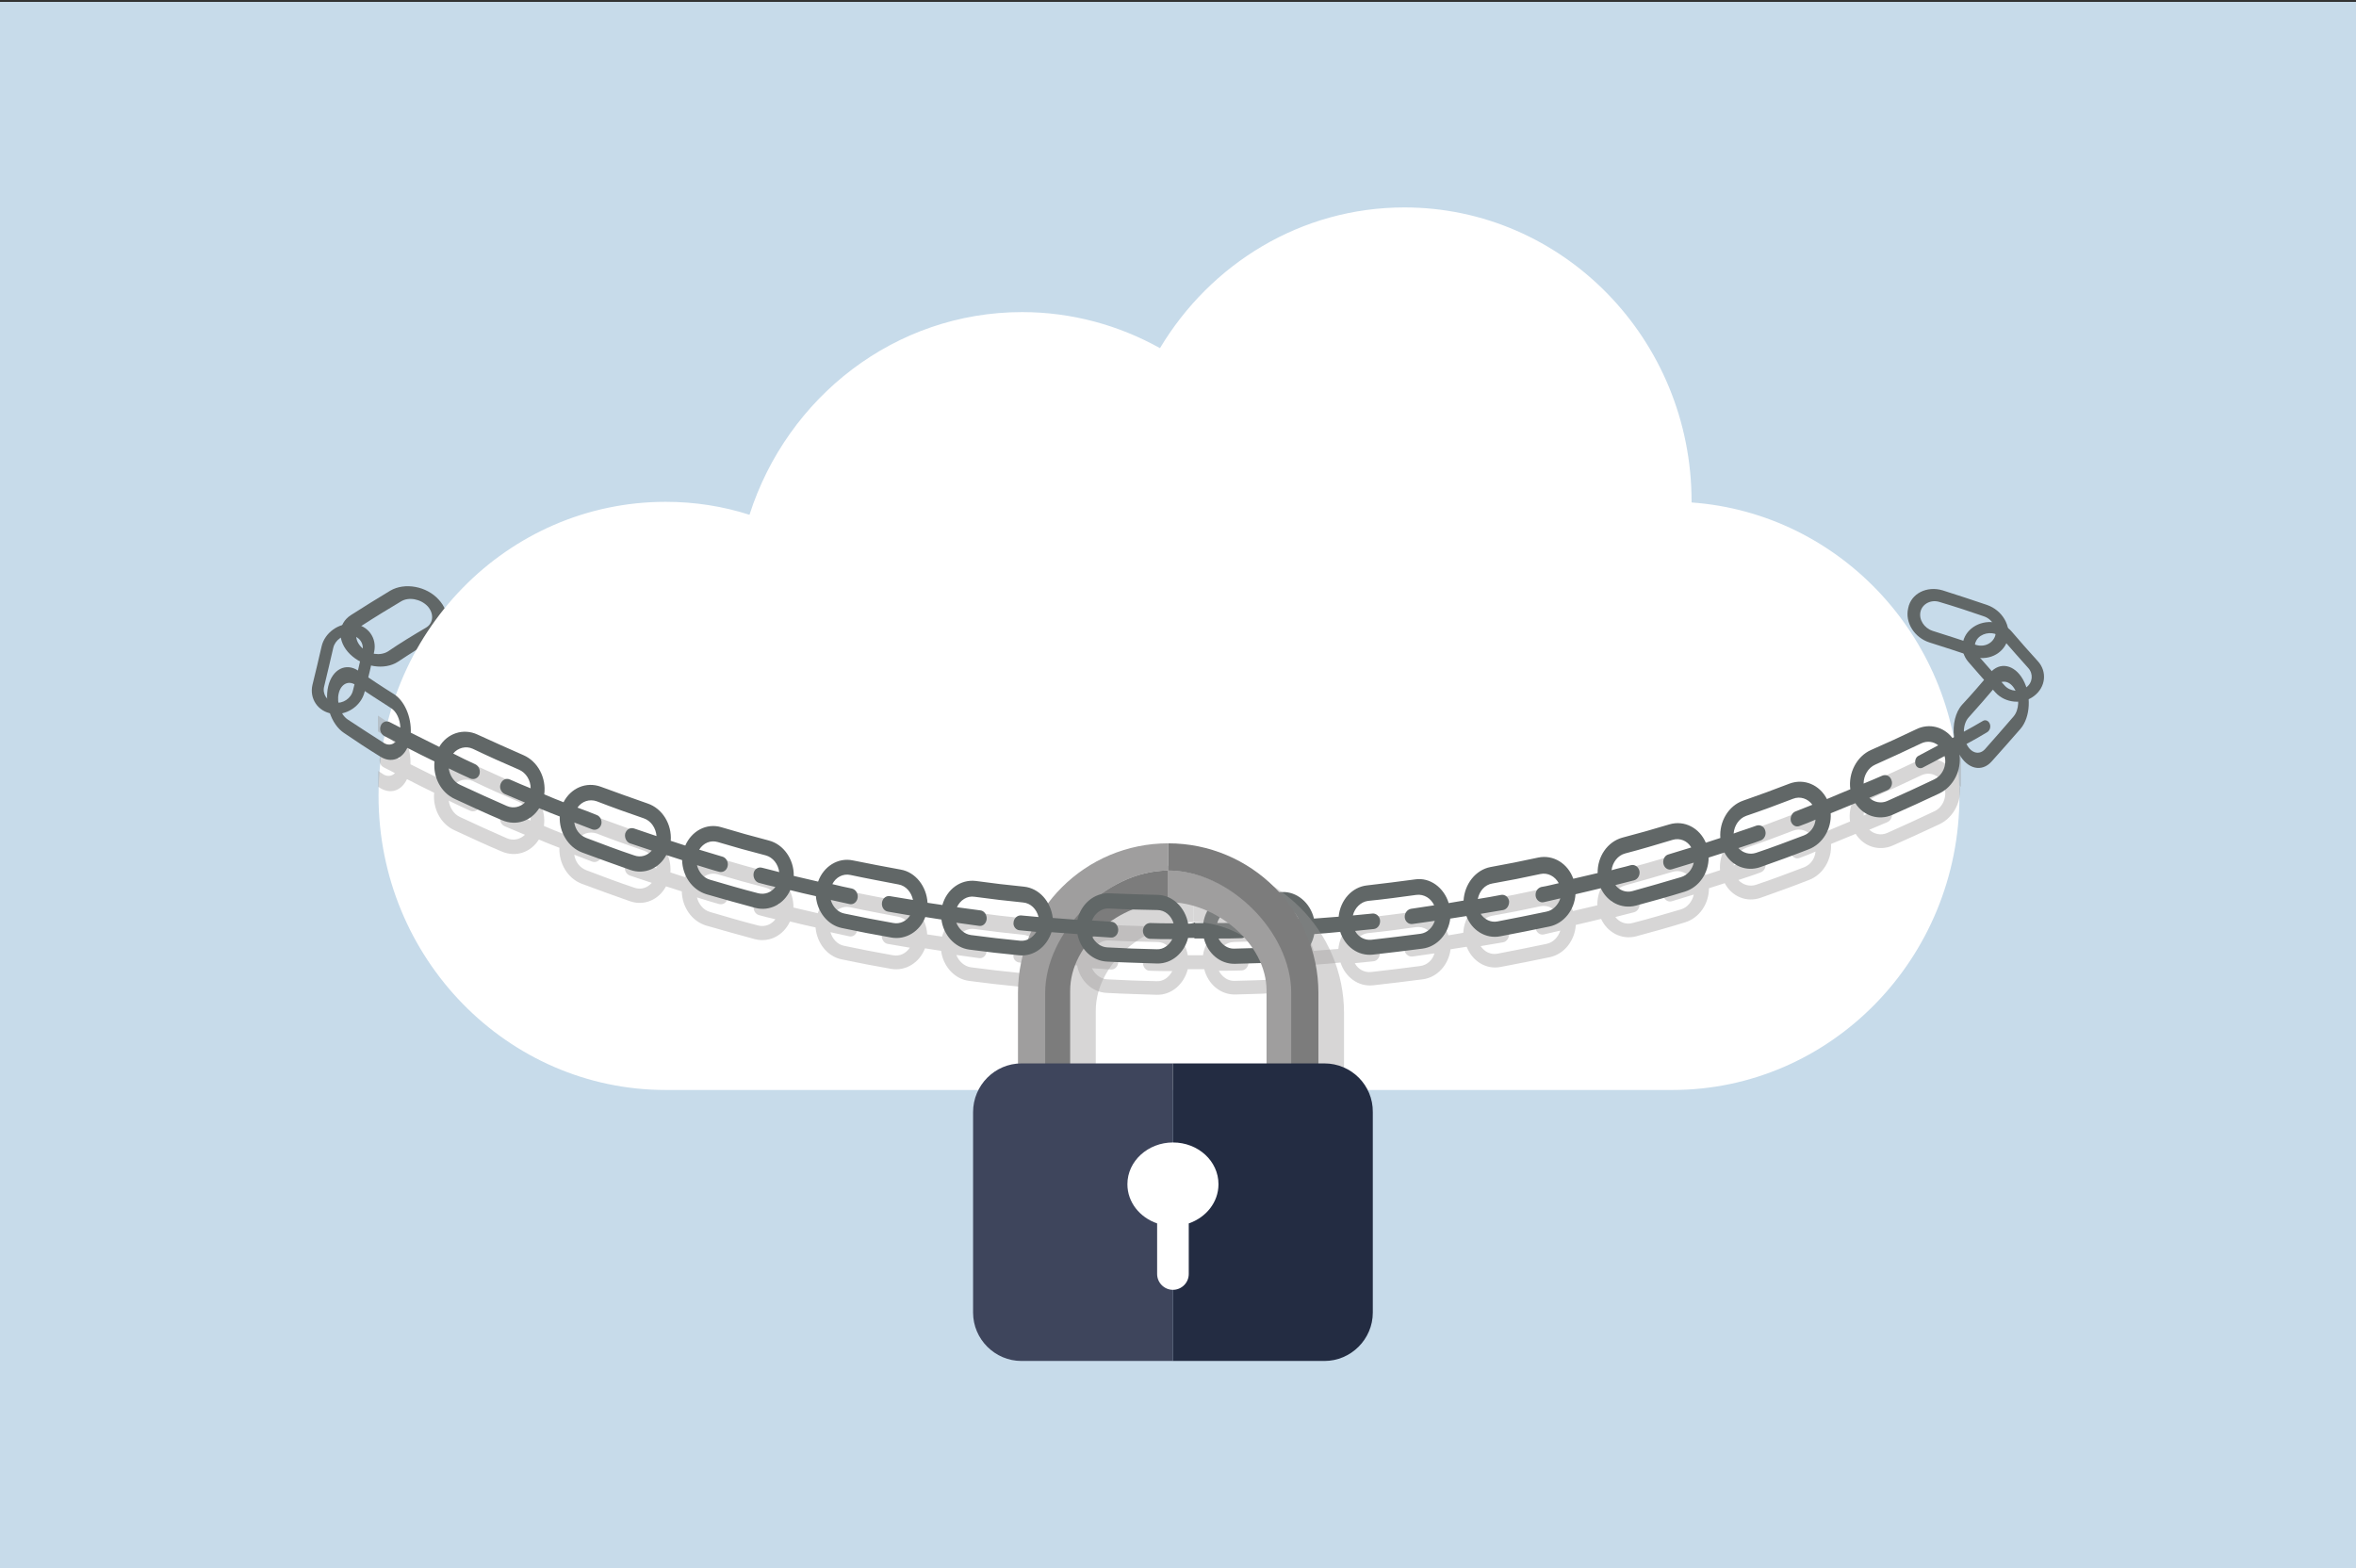
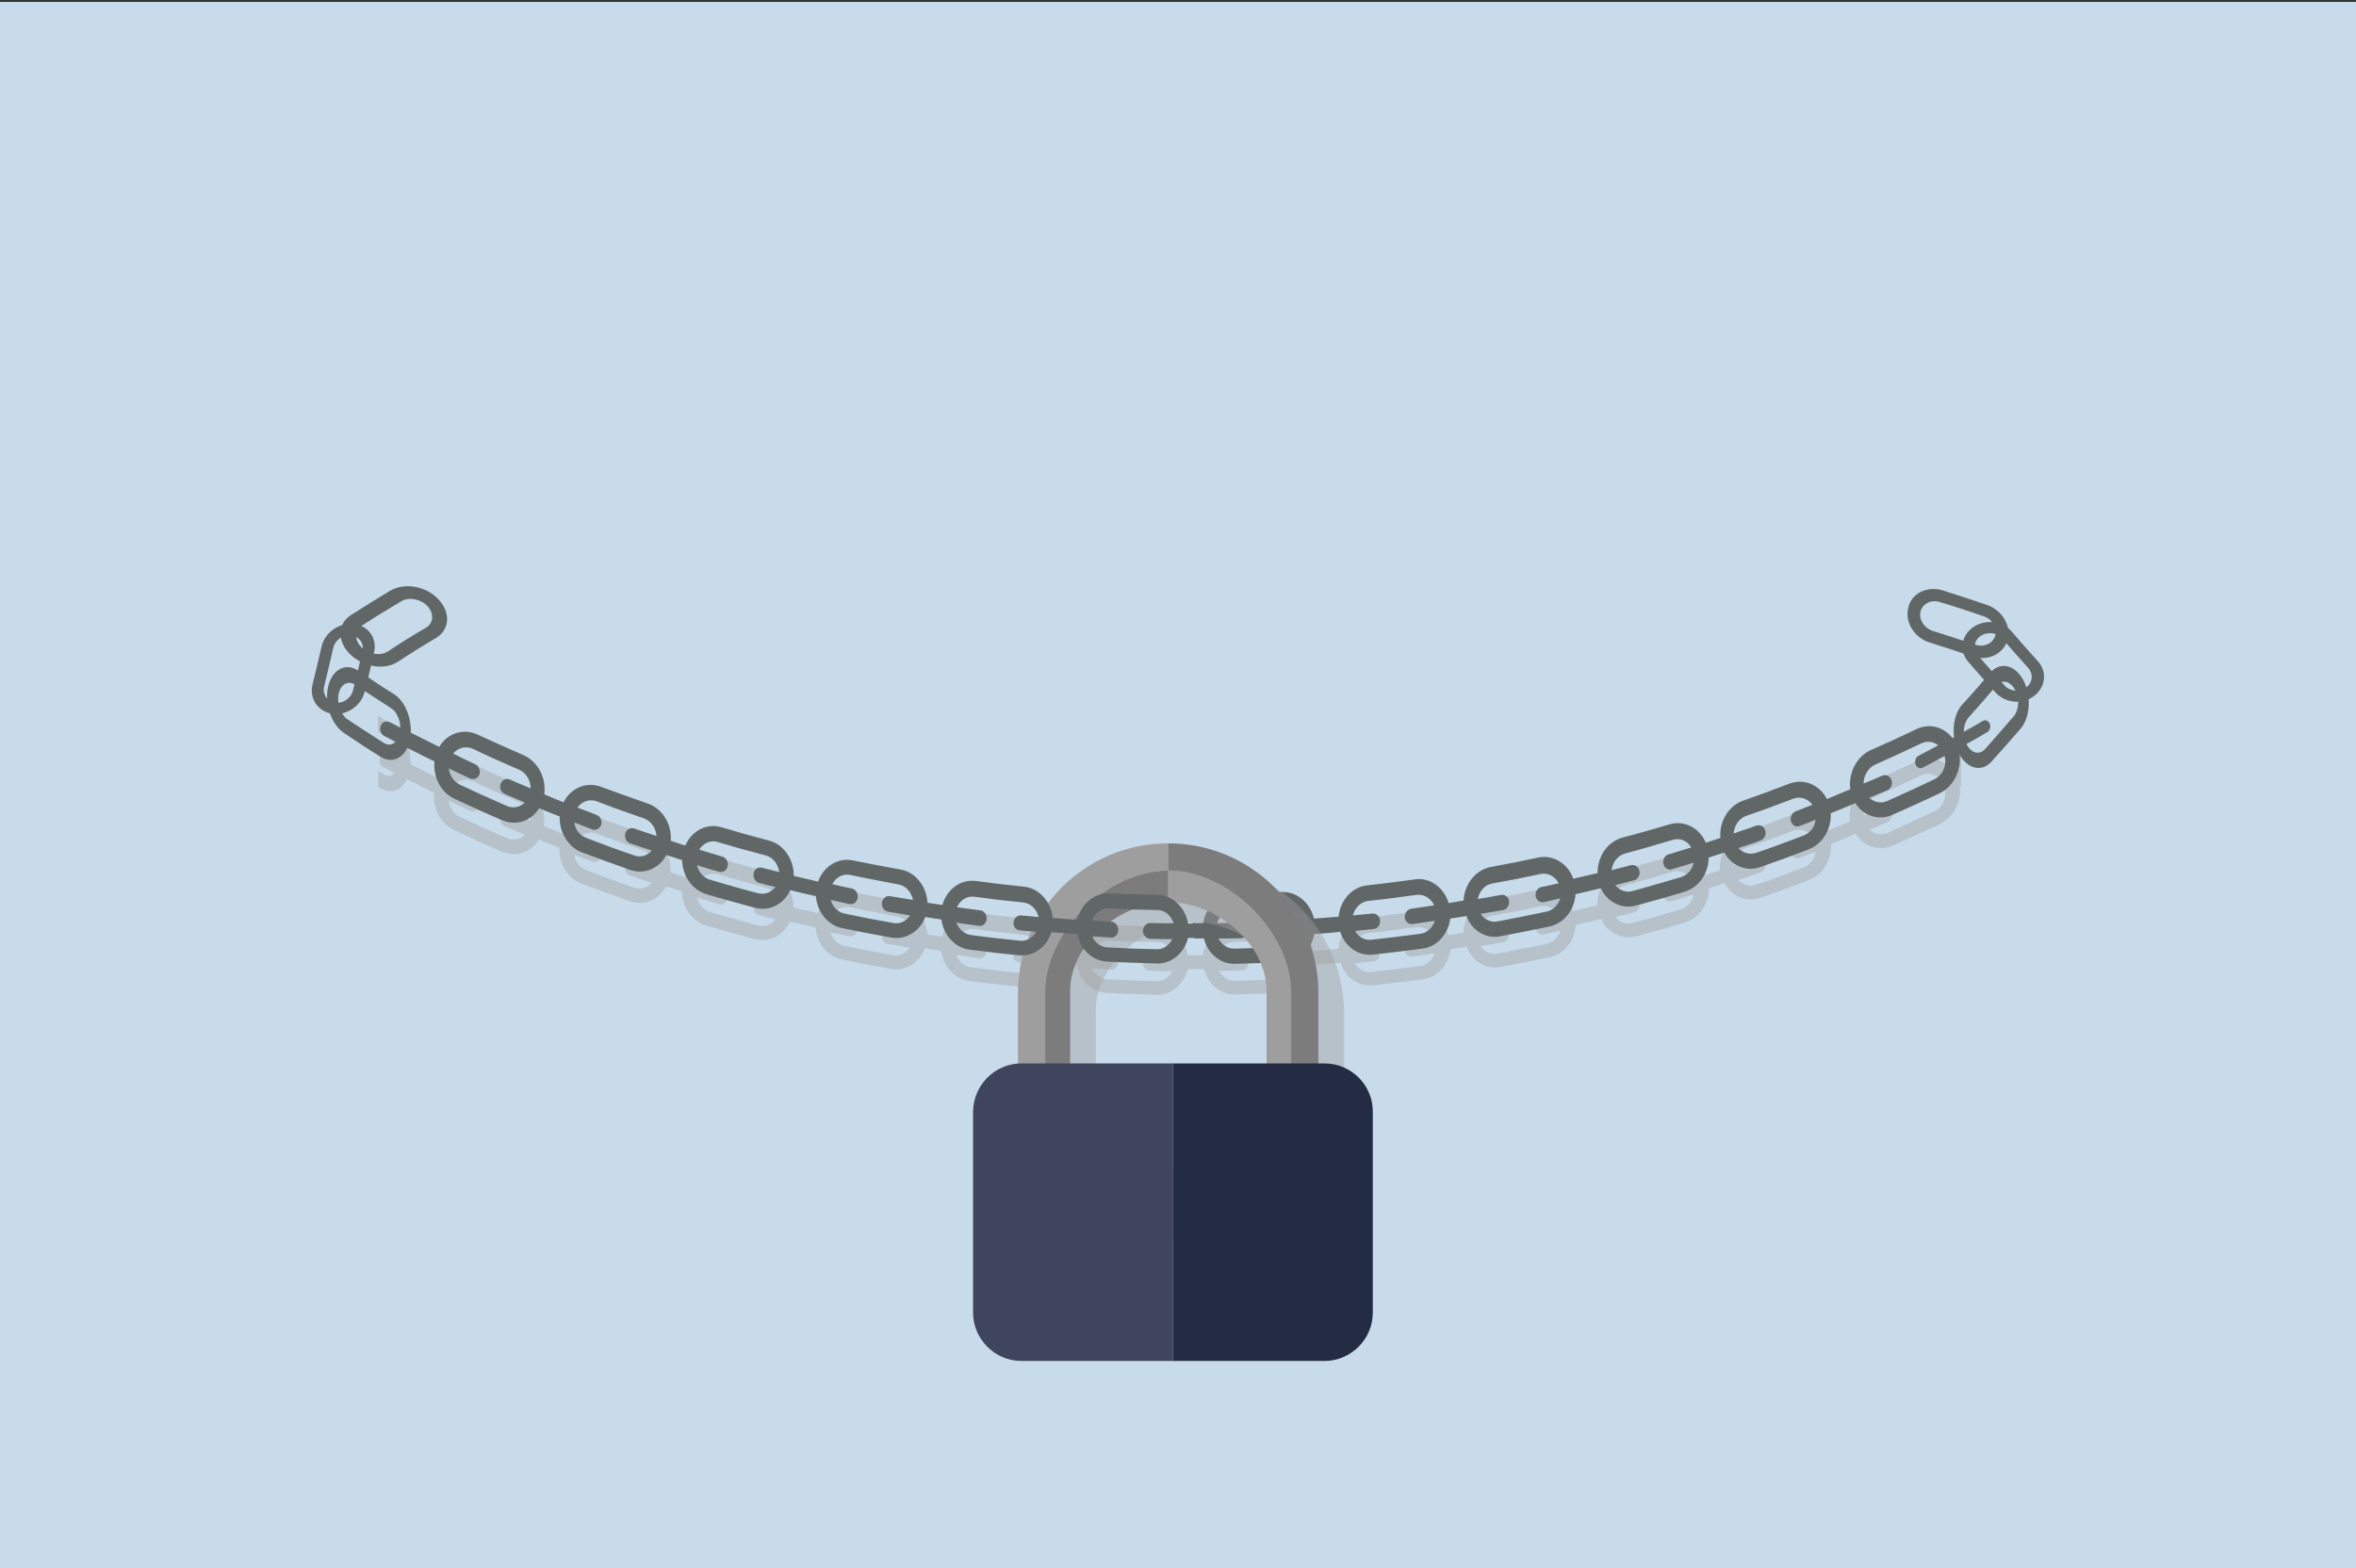
<svg xmlns="http://www.w3.org/2000/svg" version="1.1" x="0px" y="0px" viewBox="0 0 745 496" style="enable-background:new 0 0 745 496;" xml:space="preserve">
  <rect x="0" y="0" width="745" height="496" fill="#333333" stroke="none" />
  <style type="text/css">
	.st0{fill:#EFEFF1;}
	.st1{fill:#F6F6F6;}
	.st2{fill:#5A5858;}
	.st3{fill:#747171;}
	.st4{fill:#908D8E;}
	.st5{fill:#B1AEAF;}
	.st6{fill:#DEDCDD;}
	.st7{fill:#6AA6CA;}
	.st8{fill:#8AB7D5;}
	.st9{fill:#A9C9E0;}
	.st10{fill:#C7DBEA;}
	.st11{fill:#9E1E22;}
	.st12{fill:#B43943;}
	.st13{fill:#BF4852;}
	.st14{fill:#D16D79;}
	.st15{fill:#232C42;}
	.st16{fill:#3E455C;}
	.st17{fill:#63677D;}
	.st18{fill:#8E90A2;}
	.st19{fill:#48549C;}
	.st20{fill:#6870AF;}
	.st21{clip-path:url(#SVGID_2_);fill:#232C42;}
	.st22{clip-path:url(#SVGID_2_);}
	.st23{clip-path:url(#SVGID_2_);fill:#8AB7D5;}
	.st24{clip-path:url(#SVGID_2_);fill:#C7DBEA;}
	.st25{fill:#F1C19C;}
	.st26{fill:#FFFFFF;}
	.st27{fill:#FFC799;}
	.st28{fill:none;stroke:#3E455C;stroke-width:6.9;stroke-miterlimit:10;}
	.st29{fill:none;stroke:#232C42;stroke-width:18.974;stroke-miterlimit:10;}
	.st30{fill:#616767;}
	.st31{opacity:0.42;fill:#9F9E9E;}
	.st32{opacity:0.42;}
	.st33{fill:#9F9E9E;}
	.st34{fill:none;}
	.st35{fill:#7C7C7C;}
</style>
  <g id="Ebene_2">
</g>
  <g id="Ebene_1">
    <rect x="0" y="0.6" class="st10" width="745" height="496" />
    <g>
      <g>
        <g>
          <g>
            <path class="st30" d="M614.3,186.7c4.7,1.5,9.3,3,14,4.6c4.9,1.7,7.8,6.7,6.5,11.2c-1.4,4.4-6.3,6.7-11.1,5.1       c-4.5-1.5-9-3-13.5-4.4c-4.8-1.5-7.9-6.3-6.8-10.9C604.3,187.7,609.3,185.2,614.3,186.7z M624.7,203.9c2.7,0.9,5.4-0.4,6.2-2.8       c0.7-2.5-0.9-5.3-3.6-6.2c-4.6-1.6-9.2-3.1-13.9-4.5c-2.7-0.9-5.5,0.5-6.1,3c-0.6,2.5,1.1,5.2,3.8,6.1       C615.6,200.9,620.1,202.4,624.7,203.9z" />
          </g>
          <g>
            <path class="st30" d="M631,219c-2.9-3.2-5.8-6.4-8.6-9.7c-3-3.5-2.2-8.4,1.6-11c3.8-2.6,9.3-1.9,12.1,1.4       c2.7,3.2,5.5,6.3,8.3,9.4c3,3.3,2.5,8.2-1.2,11C639.6,222.9,634.1,222.4,631,219z M633.1,201.9c-1.6-1.9-4.6-2.2-6.8-0.8       c-2.1,1.4-2.5,4.2-0.9,6.1c2.8,3.2,5.6,6.4,8.5,9.6c1.7,1.9,4.8,2.2,6.8,0.6c2.1-1.5,2.3-4.3,0.7-6.1       C638.6,208.2,635.9,205.1,633.1,201.9z" />
          </g>
        </g>
        <g>
          <g>
            <path class="st30" d="M138.7,189.6c3.9,4.2,3.5,9.6-0.9,12.2c-4.1,2.4-8.1,4.9-12,7.5c-4.2,2.7-10.9,1.7-15.1-2.4       c-4.1-4-4.1-9.6,0.3-12.4c4.1-2.6,8.2-5.2,12.4-7.7C128,184.1,134.9,185.4,138.7,189.6z M134.7,198.5c2.4-1.4,2.6-4.5,0.5-6.8       c-2.2-2.3-6-3-8.4-1.5c-4.2,2.5-8.3,5-12.3,7.6c-2.4,1.5-2.5,4.6-0.2,6.9c2.3,2.3,6,2.8,8.4,1.3       C126.5,203.4,130.6,200.9,134.7,198.5z" />
          </g>
          <g>
            <path class="st30" d="M105,225.7c-4.5-0.7-7.2-4.8-6.2-9.1c1-4.1,2-8.2,2.9-12.2c1-4.3,5.4-7.5,10-7.1c4.6,0.4,7.6,4.4,6.6,8.9       c-0.9,4.2-1.9,8.4-3,12.6C114.2,223.3,109.5,226.4,105,225.7z M102.5,217.1c-0.6,2.4,0.9,4.7,3.4,5.1c2.5,0.4,5.1-1.3,5.7-3.8       c1.1-4.2,2.1-8.4,3-12.5c0.6-2.5-1.1-4.7-3.6-5c-2.5-0.3-5,1.5-5.6,3.9C104.5,208.8,103.5,212.9,102.5,217.1z" />
          </g>
        </g>
      </g>
-       <path class="st26" d="M619.6,251.7c0,51.4-40.7,93-90.8,93H210.5c-50.1,0-90.8-41.7-90.8-93c0-51.4,40.7-93,90.8-93    c9.2,0,18.1,1.4,26.5,4.1c11.9-37.2,46-64.1,86.2-64.1c15.8,0,30.7,4.2,43.6,11.4c16-26.7,44.6-44.5,77.3-44.5    c50.1,0,90.8,41.7,90.8,93c0,0.1,0,0.2,0,0.3C582.2,162.3,619.6,202.5,619.6,251.7z" />
      <g>
        <path class="st31" d="M619.9,233.7c-1.8,2.4-2.5,6-2.1,9.6c-0.2,0.1-0.3,0.2-0.5,0.3c-2.7-3.5-7.3-4.8-11.4-2.8     c-4.8,2.3-9.6,4.5-14.4,6.6c-4.5,2-7.2,7.3-6.5,12.4c-2.5,1-5,2.1-7.4,3.1c-2.3-4.5-7.2-6.6-11.8-4.9c-4.9,1.9-9.8,3.7-14.7,5.4     c-4.6,1.6-7.6,6.6-7.2,11.8c-1.5,0.5-3.1,1-4.6,1.5c-2-4.7-6.8-7.2-11.5-5.8c-5,1.5-9.9,2.9-14.9,4.2c-4.7,1.3-7.9,6-7.8,11.2     c-2.5,0.6-5.1,1.2-7.7,1.8c-1.7-4.8-6.3-7.7-11.1-6.7c-5,1.1-10.1,2.1-15.1,3c-4.7,0.9-8.2,5.4-8.5,10.6     c-1.6,0.3-3.1,0.5-4.7,0.8c-1.5-4.9-5.9-8.2-10.6-7.5c-5.1,0.7-10.1,1.3-15.2,1.9c-4.8,0.5-8.5,4.7-9,9.9     c-2.6,0.2-5.2,0.4-7.8,0.6c-1.2-5-5.4-8.6-10.1-8.4c-5.1,0.3-10.2,0.5-15.3,0.6c-4.8,0.1-8.8,4-9.6,9.2c-0.9,0-1.8,0-2.8,0     c-0.7,0-1.3,0-2,0c-0.9-5.1-4.9-9-9.6-9.1c-5.1-0.1-10.2-0.3-15.3-0.5c-4.8-0.2-9,3.4-10.1,8.4c-2.6-0.2-5.2-0.4-7.8-0.6     c-0.6-5.2-4.3-9.4-9.1-9.9c-5.1-0.5-10.2-1.1-15.2-1.8c-4.8-0.6-9.2,2.6-10.6,7.6c-1.6-0.2-3.1-0.5-4.7-0.7     c-0.3-5.2-3.8-9.7-8.5-10.5c-5-0.9-10.1-1.9-15.1-2.9c-4.7-1-9.3,1.9-11,6.7c-2.6-0.6-5.1-1.2-7.7-1.8c0.1-5.2-3.2-10-7.9-11.2     c-5-1.3-10-2.7-15-4.2c-4.7-1.4-9.4,1.2-11.4,5.8c-1.5-0.5-3.1-1-4.6-1.5c0.4-5.2-2.6-10.2-7.3-11.8c-4.9-1.7-9.9-3.5-14.8-5.3     c-4.6-1.7-9.5,0.4-11.8,4.9c-2-0.8-4.1-1.6-6.1-2.5c0.7-5.2-2-10.4-6.6-12.4c-4.8-2.1-9.7-4.3-14.5-6.5     c-4.5-2.1-9.6-0.4-12.1,3.9c-3-1.5-6-3-9-4.5c0.2-5-2-10.2-5.5-12.3c-1.6-1-3.2-2-4.8-3.1v5c1.3,0.8,2.6,1.7,3.9,2.5     c1.8,1.1,2.9,3.6,3,6.2c-1.1-0.6-2.2-1.1-3.3-1.7c-1.1-0.6-2.5-0.1-2.9,1.1c-0.5,1.2,0,2.7,1.2,3.3c1.2,0.6,2.4,1.2,3.5,1.8     c-1,1-2.5,1.2-3.8,0.3c-0.5-0.3-1-0.7-1.5-1v5c0.2,0.1,0.4,0.3,0.6,0.4c3.4,2.1,6.8,0.8,8.5-2.8c2.9,1.5,5.7,2.9,8.6,4.3     c-0.5,4.9,2,9.9,6.5,11.9c5,2.3,9.9,4.6,14.9,6.7c4.5,1.9,9.2,0.2,11.7-3.8c2.2,0.9,4.3,1.8,6.5,2.6c-0.2,4.9,2.6,9.7,7.1,11.4     c5.1,1.9,10.1,3.7,15.2,5.5c4.5,1.6,9.2-0.5,11.4-4.7c1.7,0.5,3.3,1.1,5,1.6c0.1,4.9,3.1,9.4,7.7,10.8c5.1,1.5,10.3,2.9,15.4,4.3     c4.6,1.2,9.1-1.2,11.1-5.6c2.7,0.7,5.4,1.3,8.1,1.9c0.4,4.9,3.7,9.2,8.3,10.1c5.2,1.1,10.4,2.1,15.6,3c4.6,0.8,9-2,10.7-6.5     c1.7,0.3,3.4,0.5,5.1,0.8c0.6,4.8,4.2,8.9,8.8,9.5c5.2,0.7,10.5,1.3,15.7,1.8c4.7,0.5,8.8-2.7,10.3-7.3c2.7,0.2,5.4,0.4,8.2,0.6     c0.9,4.8,4.7,8.5,9.4,8.7c5.3,0.3,10.5,0.4,15.8,0.6c4.7,0.1,8.6-3.4,9.8-8.1c0.7,0,1.4,0,2.2,0c1,0,2,0,3,0     c1.2,4.7,5.1,8.1,9.8,8c5.3-0.1,10.5-0.3,15.8-0.6c4.7-0.3,8.4-4,9.3-8.8c2.7-0.2,5.4-0.4,8.2-0.7c1.5,4.6,5.6,7.7,10.3,7.2     c5.2-0.6,10.5-1.2,15.7-1.9c4.7-0.6,8.2-4.7,8.8-9.5c1.7-0.3,3.4-0.5,5.1-0.8c1.7,4.5,6.1,7.3,10.7,6.4c5.2-1,10.4-2,15.6-3.1     c4.6-1,7.9-5.3,8.2-10.2c2.7-0.6,5.4-1.3,8-1.9c2,4.3,6.5,6.7,11.1,5.5c5.1-1.4,10.3-2.8,15.4-4.4c4.6-1.4,7.6-5.9,7.6-10.8     c1.7-0.5,3.3-1.1,5-1.6c2.2,4.2,6.9,6.2,11.4,4.6c5.1-1.8,10.1-3.6,15.2-5.6c4.5-1.7,7.3-6.5,7-11.4c2.6-1.1,5.2-2.1,7.8-3.2     c2.5,4,7.3,5.6,11.7,3.7c5-2.2,10-4.5,14.9-6.8c4.5-2.2,7-7.4,6.3-12.3c0.1,0.2,0.2,0.4,0.4,0.6V233.7z M159.6,261.3     c2.1,0.9,4.3,1.8,6.4,2.7c-1.5,1.4-3.6,2-5.7,1.1c-5-2.2-9.9-4.4-14.8-6.7c-2-0.9-3.3-3-3.6-5.2c2.3,1.1,4.5,2.2,6.8,3.2     c1.2,0.5,2.5-0.1,2.9-1.3c0.4-1.3-0.2-2.7-1.3-3.2c-2.4-1.1-4.7-2.2-7-3.4c1.5-1.8,4-2.5,6.2-1.5c4.8,2.3,9.7,4.5,14.6,6.6     c2.3,1,3.7,3.4,3.7,5.9c-2.2-0.9-4.4-1.8-6.6-2.8c-1.2-0.5-2.4,0.1-2.9,1.4C157.8,259.3,158.4,260.8,159.6,261.3z M199.2,276.9     c2.3,0.8,4.6,1.5,6.9,2.3c-1.4,1.6-3.5,2.3-5.6,1.5c-5.1-1.7-10.1-3.6-15.1-5.5c-2.1-0.8-3.5-2.7-3.8-4.9     c1.9,0.7,3.8,1.5,5.7,2.2c1.2,0.4,2.4-0.3,2.8-1.5c0.4-1.3-0.3-2.7-1.5-3.1c-2-0.8-4-1.6-6-2.3c1.4-2,3.8-2.8,6.1-2     c4.9,1.9,9.9,3.7,14.9,5.4c2.3,0.8,3.8,3.1,4,5.6c-2.4-0.8-4.8-1.6-7.1-2.4c-1.2-0.4-2.4,0.3-2.8,1.6     C197.3,275.1,198,276.5,199.2,276.9z M240,289.4c1.7,0.5,3.5,0.9,5.2,1.3c-1.3,1.7-3.3,2.5-5.4,2c-5.1-1.3-10.2-2.8-15.3-4.3     c-2.1-0.6-3.6-2.5-4.1-4.6c2.3,0.7,4.7,1.5,7,2.1c1.2,0.3,2.4-0.4,2.7-1.8c0.3-1.3-0.5-2.7-1.7-3c-2.4-0.7-4.9-1.5-7.3-2.2     c1.3-2.1,3.6-3.1,5.9-2.4c5,1.5,10,2.9,15.1,4.2c2.3,0.6,4,2.8,4.3,5.3c-1.8-0.5-3.6-0.9-5.5-1.4c-1.2-0.3-2.4,0.5-2.6,1.8     C238.1,287.7,238.8,289.1,240,289.4z M280.7,298.5c2.3,0.4,4.7,0.8,7,1.2c-1.2,1.8-3.2,2.8-5.3,2.4c-5.2-0.9-10.3-1.9-15.5-3     c-2.1-0.4-3.7-2.2-4.3-4.3c2,0.4,3.9,0.9,5.9,1.3c1.2,0.3,2.4-0.6,2.6-2c0.2-1.3-0.6-2.6-1.8-2.9c-2.1-0.4-4.1-0.9-6.2-1.4     c1.1-2.2,3.4-3.4,5.7-2.9c5.1,1.1,10.1,2,15.2,3c2.4,0.4,4.1,2.5,4.6,4.9c-2.4-0.4-4.9-0.8-7.3-1.2c-1.2-0.2-2.3,0.7-2.5,2     C278.7,297,279.5,298.3,280.7,298.5z M322.4,304.4c1.8,0.2,3.5,0.3,5.3,0.5c-1.1,1.8-3,3-5.1,2.8c-5.2-0.5-10.4-1.1-15.6-1.8     c-2.1-0.3-3.8-1.9-4.6-3.9c2.4,0.3,4.8,0.7,7.2,1c1.2,0.2,2.3-0.8,2.4-2.2c0.1-1.3-0.8-2.6-2-2.7c-2.5-0.3-5-0.7-7.4-1     c1-2.2,3.2-3.7,5.6-3.3c5.1,0.7,10.2,1.3,15.3,1.8c2.4,0.2,4.3,2.1,4.9,4.6c-1.8-0.2-3.7-0.3-5.5-0.5c-1.2-0.1-2.3,0.9-2.4,2.2     C320.2,303.1,321.1,304.3,322.4,304.4z M363.6,307c2.4,0.1,4.7,0.1,7.1,0.1c-1,1.9-2.8,3.3-4.9,3.2c-5.2-0.1-10.4-0.3-15.7-0.6     c-2.1-0.1-3.9-1.6-4.8-3.5c2,0.1,4,0.3,6,0.4c1.2,0.1,2.3-1,2.3-2.4c0-1.3-0.9-2.5-2.1-2.6c-2.1-0.1-4.2-0.3-6.2-0.4     c0.9-2.3,3-3.9,5.3-3.8c5.1,0.3,10.3,0.4,15.4,0.5c2.4,0,4.4,1.8,5.1,4.2c-2.5,0-4.9,0-7.4-0.1c-1.2,0-2.2,1-2.3,2.4     C361.4,305.9,362.4,307,363.6,307z M405.5,306.4c1.8-0.1,3.5-0.2,5.3-0.4c-0.8,2-2.6,3.5-4.8,3.6c-5.2,0.3-10.4,0.5-15.6,0.6     c-2.1,0.1-4-1.3-5-3.2c2.4,0,4.8,0,7.2-0.1c1.2,0,2.2-1.2,2.2-2.5c0-1.3-1.1-2.4-2.3-2.4c-2.5,0.1-5,0.1-7.5,0.1     c0.7-2.4,2.7-4.1,5.1-4.2c5.1-0.1,10.3-0.3,15.4-0.6c2.4-0.1,4.5,1.4,5.3,3.8c-1.8,0.1-3.7,0.3-5.5,0.4c-1.2,0.1-2.2,1.2-2.1,2.6     C403.2,305.4,404.2,306.5,405.5,306.4z M449.1,305.5c-5.2,0.7-10.4,1.3-15.6,1.9c-2.1,0.2-4.1-0.9-5.1-2.8c2-0.2,4-0.4,5.9-0.6     c1.2-0.1,2.1-1.3,2-2.7c-0.1-1.3-1.2-2.3-2.4-2.2c-2.1,0.2-4.1,0.4-6.2,0.6c0.6-2.4,2.5-4.3,4.8-4.6c5.1-0.5,10.2-1.2,15.3-1.9     c2.4-0.3,4.6,1.1,5.6,3.3c-2.4,0.4-4.9,0.7-7.3,1.1c-1.2,0.2-2.1,1.4-2,2.7c0.1,1.3,1.2,2.3,2.5,2.2c2.4-0.3,4.7-0.7,7-1     C453,303.6,451.3,305.2,449.1,305.5z M489,298.5c-5.2,1.1-10.3,2.1-15.5,3.1c-2.1,0.4-4.1-0.6-5.3-2.4c2.4-0.4,4.8-0.8,7.1-1.2     c1.2-0.2,2-1.5,1.9-2.8c-0.2-1.3-1.3-2.2-2.5-2c-2.5,0.5-4.9,0.9-7.4,1.3c0.5-2.5,2.2-4.5,4.6-4.9c5.1-0.9,10.2-1.9,15.2-3     c2.3-0.5,4.6,0.7,5.8,2.9c-1.8,0.4-3.6,0.9-5.5,1.2c-1.2,0.3-2,1.5-1.8,2.9c0.2,1.3,1.4,2.2,2.6,1.9c1.7-0.4,3.5-0.8,5.2-1.2     C492.7,296.4,491.1,298.1,489,298.5z M531.5,287.6c-5.1,1.5-10.2,3-15.3,4.3c-2.1,0.6-4.2-0.3-5.4-1.9c1.9-0.5,3.9-1,5.9-1.5     c1.2-0.3,2-1.7,1.7-3c-0.3-1.3-1.5-2.1-2.7-1.8c-2,0.6-4.1,1-6.1,1.6c0.3-2.5,2-4.7,4.3-5.3c5-1.4,10-2.8,15-4.3     c2.3-0.7,4.7,0.3,5.9,2.4c-2.4,0.7-4.8,1.5-7.2,2.2c-1.2,0.3-1.9,1.7-1.6,3c0.3,1.3,1.5,2.1,2.7,1.7c2.3-0.7,4.6-1.4,6.9-2.1     C535.1,285.1,533.6,287,531.5,287.6z M570.4,274.3c-5,1.9-10,3.8-15.1,5.5c-2.1,0.7-4.2,0-5.6-1.5c2.3-0.8,4.7-1.5,7-2.4     c1.2-0.4,1.9-1.8,1.5-3.1c-0.3-1.3-1.6-2-2.8-1.6c-2.4,0.9-4.8,1.6-7.2,2.5c0.2-2.5,1.7-4.8,4-5.6c5-1.7,9.9-3.5,14.8-5.4     c2.3-0.9,4.7,0,6.1,1.9c-1.8,0.7-3.5,1.4-5.3,2.1c-1.2,0.4-1.8,1.9-1.5,3.1c0.4,1.3,1.6,2,2.8,1.5c1.7-0.6,3.4-1.3,5-2     C573.9,271.6,572.5,273.5,570.4,274.3z M611.6,256.6c-4.9,2.3-9.8,4.6-14.8,6.8c-2,0.9-4.2,0.4-5.7-1c1.9-0.8,3.8-1.6,5.7-2.4     c1.2-0.5,1.8-2,1.3-3.2c-0.4-1.3-1.7-1.9-2.9-1.4c-2,0.9-4,1.7-5.9,2.5c0-2.5,1.4-5,3.7-6c4.9-2.2,9.7-4.4,14.5-6.7     c1.9-0.9,3.9-0.6,5.4,0.6c-2.1,1.1-4.1,2.2-6.2,3.3c-0.9,0.4-1.3,1.6-1,2.7c0.3,1,1.3,1.5,2.2,1.1c2.4-1.2,4.7-2.5,7-3.7     C615.7,252.1,614.3,255.4,611.6,256.6z" />
        <path class="st30" d="M639.7,214.9c-2.7-4.8-7.4-5.7-10.4-2.1c-2.9,3.4-5.8,6.8-8.8,10c-2.2,2.4-3.1,6.4-2.6,10.3     c-0.2,0.1-0.3,0.2-0.5,0.3c-2.7-3.5-7.3-4.8-11.4-2.8c-4.8,2.3-9.6,4.5-14.4,6.6c-4.5,2-7.2,7.3-6.5,12.4c-2.5,1-5,2.1-7.4,3.1     c-2.3-4.5-7.2-6.6-11.8-4.9c-4.9,1.9-9.8,3.7-14.7,5.4c-4.6,1.6-7.6,6.6-7.2,11.8c-1.5,0.5-3.1,1-4.6,1.5     c-2-4.7-6.8-7.2-11.5-5.8c-5,1.5-9.9,2.9-14.9,4.2c-4.7,1.3-7.9,6-7.8,11.2c-2.5,0.6-5.1,1.2-7.7,1.8c-1.7-4.8-6.3-7.7-11.1-6.7     c-5,1.1-10.1,2.1-15.1,3c-4.7,0.9-8.2,5.4-8.5,10.6c-1.6,0.3-3.1,0.5-4.7,0.8c-1.5-4.9-5.9-8.2-10.6-7.5     c-5.1,0.7-10.1,1.3-15.2,1.9c-4.8,0.5-8.5,4.7-9,9.9c-2.6,0.2-5.2,0.4-7.8,0.6c-1.2-5-5.4-8.6-10.1-8.4     c-5.1,0.3-10.2,0.5-15.3,0.6c-4.8,0.1-8.8,4-9.6,9.2c-0.9,0-1.8,0-2.8,0v4.9c1,0,2,0,3,0c1.2,4.7,5.1,8.1,9.8,8     c5.3-0.1,10.5-0.3,15.8-0.6c4.7-0.3,8.4-4,9.3-8.8c2.7-0.2,5.4-0.4,8.2-0.7c1.5,4.6,5.6,7.7,10.3,7.2c5.2-0.6,10.5-1.2,15.7-1.9     c4.7-0.6,8.2-4.7,8.8-9.5c1.7-0.3,3.4-0.5,5.1-0.8c1.7,4.5,6.1,7.3,10.7,6.4c5.2-1,10.4-2,15.6-3.1c4.6-1,7.9-5.3,8.2-10.2     c2.7-0.6,5.4-1.3,8-1.9c2,4.3,6.5,6.7,11.1,5.5c5.1-1.4,10.3-2.8,15.4-4.4c4.6-1.4,7.6-5.9,7.6-10.8c1.7-0.5,3.3-1.1,5-1.6     c2.2,4.2,6.9,6.2,11.4,4.6c5.1-1.8,10.1-3.6,15.2-5.6c4.5-1.7,7.3-6.5,7-11.4c2.6-1.1,5.2-2.1,7.8-3.2c2.5,4,7.3,5.6,11.7,3.7     c5-2.2,10-4.5,14.9-6.8c4.5-2.2,7-7.4,6.3-12.3c2.6,4.6,7.1,5.7,10.2,2.2c3-3.4,6.1-6.8,9.1-10.3     C642.1,226.8,642.4,219.7,639.7,214.9z M405.5,296.2c1.8-0.1,3.5-0.2,5.3-0.4c-0.8,2-2.6,3.5-4.8,3.6c-5.2,0.3-10.4,0.5-15.7,0.6     c-2.1,0.1-4-1.3-5-3.2c2.4,0,4.8,0,7.2-0.1c1.2,0,2.2-1.2,2.2-2.5c0-1.3-1.1-2.4-2.3-2.4c-2.5,0.1-5,0.1-7.5,0.1     c0.7-2.4,2.7-4.1,5.1-4.2c5.1-0.1,10.3-0.3,15.4-0.6c2.4-0.1,4.5,1.5,5.3,3.8c-1.8,0.1-3.7,0.3-5.5,0.4c-1.2,0.1-2.2,1.2-2.1,2.6     C403.2,295.3,404.3,296.3,405.5,296.2z M449.2,295.3c-5.2,0.7-10.4,1.3-15.6,1.9c-2.1,0.2-4.1-0.9-5.1-2.8c2-0.2,4-0.4,5.9-0.6     c1.2-0.1,2.1-1.3,2-2.7c-0.1-1.3-1.2-2.3-2.4-2.2c-2.1,0.2-4.1,0.4-6.2,0.6c0.6-2.4,2.5-4.3,4.8-4.6c5.1-0.5,10.2-1.2,15.3-1.9     c2.4-0.3,4.6,1.1,5.6,3.3c-2.4,0.4-4.9,0.7-7.3,1.1c-1.2,0.2-2.1,1.4-2,2.7c0.1,1.3,1.2,2.3,2.5,2.1c2.4-0.3,4.7-0.7,7-1     C453,293.4,451.3,295,449.2,295.3z M489,288.3c-5.2,1.1-10.3,2.1-15.5,3.1c-2.1,0.4-4.1-0.6-5.3-2.4c2.4-0.4,4.8-0.8,7.1-1.2     c1.2-0.2,2-1.5,1.9-2.8c-0.2-1.3-1.3-2.2-2.5-2c-2.5,0.5-4.9,0.9-7.4,1.3c0.5-2.5,2.2-4.5,4.6-4.9c5.1-0.9,10.2-1.9,15.2-3     c2.3-0.5,4.6,0.7,5.8,2.9c-1.8,0.4-3.6,0.9-5.5,1.2c-1.2,0.3-2,1.5-1.8,2.9c0.2,1.3,1.4,2.2,2.6,1.9c1.7-0.4,3.5-0.8,5.2-1.2     C492.7,286.2,491.1,287.9,489,288.3z M531.5,277.4c-5.1,1.5-10.2,3-15.3,4.4c-2.1,0.6-4.2-0.3-5.4-1.9c1.9-0.5,3.9-1,5.9-1.5     c1.2-0.3,2-1.7,1.7-3c-0.3-1.3-1.5-2.1-2.7-1.8c-2,0.6-4.1,1-6.1,1.6c0.3-2.5,2-4.7,4.3-5.3c5-1.3,10-2.8,15-4.3     c2.3-0.7,4.7,0.3,5.9,2.4c-2.4,0.7-4.8,1.5-7.2,2.2c-1.2,0.3-1.9,1.7-1.6,3c0.3,1.3,1.5,2.1,2.7,1.7c2.3-0.7,4.6-1.4,6.9-2.1     C535.1,275,533.6,276.8,531.5,277.4z M570.4,264.2c-5,1.9-10,3.8-15.1,5.5c-2.1,0.7-4.2,0-5.6-1.5c2.3-0.8,4.7-1.5,7-2.4     c1.2-0.4,1.9-1.8,1.5-3.1c-0.3-1.3-1.6-2-2.8-1.6c-2.4,0.9-4.8,1.6-7.2,2.5c0.2-2.5,1.7-4.8,4-5.6c5-1.7,9.9-3.5,14.8-5.4     c2.3-0.9,4.7,0,6.1,1.9c-1.8,0.7-3.5,1.4-5.3,2.1c-1.2,0.4-1.8,1.9-1.5,3.1c0.4,1.3,1.6,2,2.8,1.5c1.7-0.6,3.4-1.3,5-2     C573.9,261.4,572.5,263.4,570.4,264.2z M611.6,246.5c-4.9,2.3-9.8,4.6-14.8,6.8c-2,0.9-4.2,0.4-5.7-1c1.9-0.8,3.8-1.6,5.7-2.4     c1.2-0.5,1.8-2,1.3-3.2c-0.4-1.3-1.7-1.9-2.9-1.4c-2,0.9-4,1.7-5.9,2.5c0-2.5,1.4-5,3.7-6c4.9-2.2,9.7-4.4,14.5-6.7     c1.9-0.9,3.9-0.6,5.4,0.6c-2.1,1.1-4.1,2.2-6.2,3.3c-0.9,0.4-1.3,1.6-1,2.7c0.3,1,1.3,1.5,2.2,1.1c2.4-1.2,4.7-2.5,7-3.7     C615.7,242,614.3,245.2,611.6,246.5z M636.7,226.6c-3,3.5-6,6.9-9,10.3c-1.8,2-4.4,1.3-5.8-1.5c0,0,0-0.1-0.1-0.1     c2.2-1.2,4.4-2.4,6.5-3.7c0.9-0.5,1.3-1.7,0.9-2.7c-0.4-1-1.4-1.4-2.2-0.9c-2,1.2-4,2.3-6,3.4c0-1.7,0.5-3.4,1.5-4.5     c3-3.3,5.9-6.7,8.8-10.1c1.7-2,4.3-1.5,5.8,1.2C638.7,220.6,638.5,224.5,636.7,226.6z" />
        <g>
          <g class="st32">
            <g>
              <path class="st33" d="M408.5,319.6v24.9h9.7v-21.1c0-20.9-20.4-41.8-40.7-41.8v10C392.5,291.6,408.5,304.7,408.5,319.6z" />
              <path class="st33" d="M346.5,319.6c0-15,16-28,31-28h0v-10h0c-20.3,0-40.7,20.9-40.7,41.8v21.1h9.7V319.6z" />
            </g>
            <g>
              <path class="st33" d="M338.6,320.4c0-19.2,19.6-38.7,38.9-38.7h0v-8.6h0c-26.2,0-47.5,21.2-47.5,47.3v24.2h8.6V320.4z" />
              <path class="st33" d="M416.4,320.4v24.2h8.6v-24.2c0-26.1-21.3-47.3-47.5-47.3v8.6C396.8,281.7,416.4,301.1,416.4,320.4z" />
            </g>
            <path class="st33" d="M393.4,380.8c0-7.3-6.4-13.2-14.4-13.2s-14.4,5.9-14.4,13.2c0,5.7,3.9,10.5,9.4,12.4v16c0,2.7,2.2,5,5,5       s5-2.2,5-5v-16C389.5,391.3,393.4,386.5,393.4,380.8z" />
          </g>
          <g>
            <g>
-               <path class="st34" d="M369.4,285.3L369.4,285.3L369.4,285.3c-15,0-31,16.4-31,31.9v21.1h62.1v-21.1        C400.5,301.7,384.4,285.3,369.4,285.3z" />
              <path class="st33" d="M400.5,313.3v24.9h9.7v-21.1c0-20.9-20.4-41.8-40.7-41.8v10C384.4,285.3,400.5,298.3,400.5,313.3z" />
              <path class="st35" d="M338.4,313.3c0-15,16-28,31-28l0,0l0-10h0c-20.3,0-40.7,20.9-40.7,41.8v21.1h9.7V313.3z" />
            </g>
            <g>
-               <path class="st34" d="M369.4,275.3L369.4,275.3L369.4,275.3c-19.3,0-38.9,19.5-38.9,38.7v24.2h77.8V314        C408.3,294.8,388.8,275.3,369.4,275.3z" />
              <path class="st33" d="M330.5,314c0-19.2,19.6-38.7,38.9-38.7h0v-8.6h0c-26.2,0-47.5,21.2-47.5,47.3v24.2h8.6V314z" />
              <path class="st35" d="M408.3,314v24.2h8.6V314c0-26.1-21.3-47.3-47.5-47.3v8.6C388.8,275.3,408.3,294.8,408.3,314z" />
            </g>
            <g>
              <path class="st16" d="M323,336.3h47.9v94.1H323c-8.4,0-15.3-6.9-15.3-15.3v-63.4C307.7,343.2,314.6,336.3,323,336.3z" />
            </g>
            <g>
              <path class="st15" d="M418.8,336.3h-47.9v94.1h47.9c8.4,0,15.3-6.9,15.3-15.3v-63.4C434.2,343.2,427.3,336.3,418.8,336.3z" />
            </g>
-             <path class="st26" d="M385.3,374.5c0-7.3-6.4-13.2-14.4-13.2c-7.9,0-14.4,5.9-14.4,13.2c0,5.7,3.9,10.5,9.4,12.4v16       c0,2.7,2.2,5,5,5c2.7,0,5-2.2,5-5v-16C381.4,385,385.3,380.2,385.3,374.5z" />
          </g>
        </g>
        <g>
          <path class="st30" d="M375.7,292.1c-0.9-5.1-4.9-9-9.6-9.1c-5.1-0.1-10.2-0.3-15.3-0.5c-4.8-0.2-9,3.4-10.1,8.4      c-2.6-0.2-5.2-0.4-7.8-0.6c-0.6-5.2-4.3-9.4-9.1-9.9c-5.1-0.5-10.2-1.1-15.2-1.8c-4.8-0.6-9.2,2.6-10.6,7.6      c-1.6-0.2-3.1-0.5-4.7-0.7c-0.3-5.2-3.8-9.7-8.5-10.5c-5-0.9-10.1-1.9-15.1-2.9c-4.7-1-9.3,1.9-11,6.7c-2.6-0.6-5.1-1.2-7.7-1.8      c0.1-5.2-3.2-10-7.9-11.2c-5-1.3-10-2.7-15-4.2c-4.7-1.4-9.4,1.2-11.4,5.8c-1.5-0.5-3.1-1-4.6-1.5c0.4-5.2-2.6-10.2-7.3-11.8      c-4.9-1.7-9.9-3.5-14.8-5.3c-4.6-1.7-9.5,0.4-11.8,4.9c-2-0.8-4.1-1.6-6.1-2.5c0.7-5.2-2-10.4-6.6-12.4      c-4.8-2.1-9.7-4.3-14.5-6.5c-4.5-2.1-9.6-0.4-12.1,3.9c-3-1.5-6-3-9-4.5c0.2-5-2-10.2-5.5-12.3c-3.7-2.3-7.4-4.8-11.1-7.3      c-3.9-2.6-8.2-0.5-9.5,4.9c-1.3,5.4,0.9,12.1,5,14.8c3.8,2.6,7.6,5.1,11.5,7.5c3.4,2.1,6.8,0.8,8.5-2.8c2.9,1.5,5.7,2.9,8.6,4.3      c-0.5,4.9,2,9.9,6.5,11.9c5,2.3,9.9,4.6,14.9,6.7c4.5,1.9,9.2,0.2,11.7-3.8c2.2,0.9,4.3,1.8,6.5,2.6c-0.2,4.9,2.6,9.7,7.1,11.4      c5.1,1.9,10.1,3.7,15.2,5.5c4.5,1.6,9.2-0.5,11.4-4.7c1.7,0.5,3.3,1.1,5,1.6c0.1,4.9,3.1,9.4,7.7,10.8      c5.1,1.5,10.3,2.9,15.4,4.3c4.6,1.2,9.1-1.2,11.1-5.6c2.7,0.7,5.4,1.3,8.1,1.9c0.4,4.9,3.7,9.2,8.3,10.1      c5.2,1.1,10.4,2.1,15.6,3c4.6,0.8,9-2,10.7-6.5c1.7,0.3,3.4,0.5,5.1,0.8c0.6,4.8,4.2,8.9,8.8,9.5c5.2,0.7,10.5,1.3,15.7,1.8      c4.7,0.5,8.8-2.7,10.3-7.3c2.7,0.2,5.4,0.4,8.2,0.6c0.9,4.8,4.7,8.5,9.4,8.7c5.3,0.3,10.5,0.4,15.8,0.6c4.7,0.1,8.6-3.4,9.8-8.1      c0.7,0,1.4,0,2.2,0v-4.9C377,292.1,376.3,292.1,375.7,292.1z M121.6,232.8c1.2,0.6,2.4,1.2,3.5,1.8c-1,1-2.5,1.2-3.8,0.3      c-3.8-2.4-7.6-4.9-11.4-7.4c-2.2-1.5-3.5-5.2-2.8-8.2c0.7-3,3.1-4.2,5.3-2.7c3.7,2.5,7.5,4.9,11.2,7.3c1.8,1.1,2.9,3.6,3,6.2      c-1.1-0.6-2.2-1.1-3.3-1.7c-1.1-0.6-2.5-0.1-2.9,1.1C119.9,230.7,120.4,232.2,121.6,232.8z M159.6,251.1      c2.1,0.9,4.3,1.8,6.4,2.7c-1.5,1.4-3.6,2-5.7,1.1c-5-2.2-9.9-4.4-14.8-6.7c-2-0.9-3.3-3-3.6-5.2c2.3,1.1,4.5,2.2,6.8,3.2      c1.2,0.5,2.5-0.1,2.9-1.3c0.4-1.3-0.2-2.7-1.3-3.2c-2.4-1.1-4.7-2.2-7-3.4c1.5-1.8,4-2.5,6.2-1.5c4.8,2.3,9.7,4.5,14.6,6.6      c2.3,1,3.7,3.4,3.7,5.9c-2.2-0.9-4.4-1.8-6.6-2.8c-1.2-0.5-2.4,0.1-2.9,1.4C157.8,249.2,158.5,250.6,159.6,251.1z M199.2,266.7      c2.3,0.8,4.6,1.5,6.9,2.3c-1.4,1.6-3.5,2.3-5.6,1.5c-5.1-1.7-10.1-3.6-15.1-5.5c-2.1-0.8-3.5-2.7-3.8-4.9      c1.9,0.7,3.8,1.5,5.7,2.2c1.2,0.4,2.4-0.3,2.8-1.5c0.4-1.3-0.3-2.7-1.5-3.1c-2-0.8-4-1.6-6-2.3c1.4-2,3.8-2.8,6.1-2      c4.9,1.9,9.9,3.7,14.9,5.4c2.3,0.8,3.8,3.1,4,5.6c-2.4-0.8-4.8-1.6-7.1-2.4c-1.2-0.4-2.4,0.3-2.8,1.6      C197.4,264.9,198.1,266.3,199.2,266.7z M240,279.2c1.7,0.5,3.5,0.9,5.2,1.3c-1.3,1.7-3.3,2.5-5.4,2c-5.1-1.3-10.2-2.8-15.3-4.3      c-2.1-0.6-3.6-2.5-4.1-4.6c2.3,0.7,4.7,1.5,7,2.1c1.2,0.3,2.4-0.4,2.7-1.8c0.3-1.3-0.5-2.7-1.7-3c-2.4-0.7-4.9-1.5-7.3-2.2      c1.3-2.1,3.6-3.1,5.9-2.4c5,1.5,10,2.9,15.1,4.2c2.3,0.6,4,2.8,4.3,5.3c-1.8-0.5-3.6-0.9-5.5-1.4c-1.2-0.3-2.4,0.5-2.6,1.8      C238.1,277.5,238.8,278.9,240,279.2z M280.8,288.3c2.3,0.4,4.7,0.8,7,1.2c-1.2,1.8-3.2,2.8-5.3,2.4c-5.2-0.9-10.3-1.9-15.5-3      c-2.1-0.4-3.7-2.2-4.3-4.3c2,0.4,3.9,0.9,5.9,1.3c1.2,0.3,2.4-0.6,2.6-2c0.2-1.3-0.6-2.6-1.8-2.9c-2.1-0.4-4.1-0.9-6.2-1.4      c1.1-2.2,3.4-3.4,5.7-2.9c5.1,1.1,10.1,2,15.2,3c2.4,0.4,4.1,2.5,4.6,4.9c-2.4-0.4-4.9-0.8-7.3-1.2c-1.2-0.2-2.3,0.7-2.5,2      C278.7,286.8,279.5,288.1,280.8,288.3z M322.4,294.2c1.8,0.2,3.5,0.3,5.3,0.5c-1.1,1.8-3,3-5.1,2.8c-5.2-0.5-10.4-1.1-15.6-1.8      c-2.1-0.3-3.8-1.9-4.6-3.9c2.4,0.3,4.8,0.7,7.2,1c1.2,0.2,2.3-0.8,2.4-2.2c0.1-1.3-0.8-2.6-2-2.7c-2.5-0.3-5-0.7-7.4-1      c1-2.2,3.2-3.7,5.6-3.3c5.1,0.7,10.2,1.3,15.3,1.8c2.4,0.2,4.3,2.1,4.9,4.6c-1.8-0.2-3.7-0.3-5.5-0.5c-1.2-0.1-2.3,0.9-2.4,2.2      C320.3,292.9,321.2,294.1,322.4,294.2z M363.6,296.9c2.4,0.1,4.7,0.1,7.1,0.1c-1,1.9-2.8,3.3-4.9,3.2      c-5.2-0.1-10.4-0.3-15.7-0.6c-2.1-0.1-3.9-1.6-4.8-3.5c2,0.1,4,0.3,6,0.4c1.2,0.1,2.3-1,2.3-2.4c0-1.3-0.9-2.5-2.1-2.6      c-2.1-0.1-4.2-0.3-6.2-0.4c0.9-2.3,3-3.9,5.3-3.8c5.1,0.3,10.3,0.4,15.4,0.5c2.4,0,4.4,1.8,5.1,4.2c-2.5,0-4.9,0-7.4-0.1      c-1.2,0-2.2,1-2.3,2.4C361.4,295.7,362.4,296.8,363.6,296.9z" />
        </g>
      </g>
    </g>
  </g>
</svg>